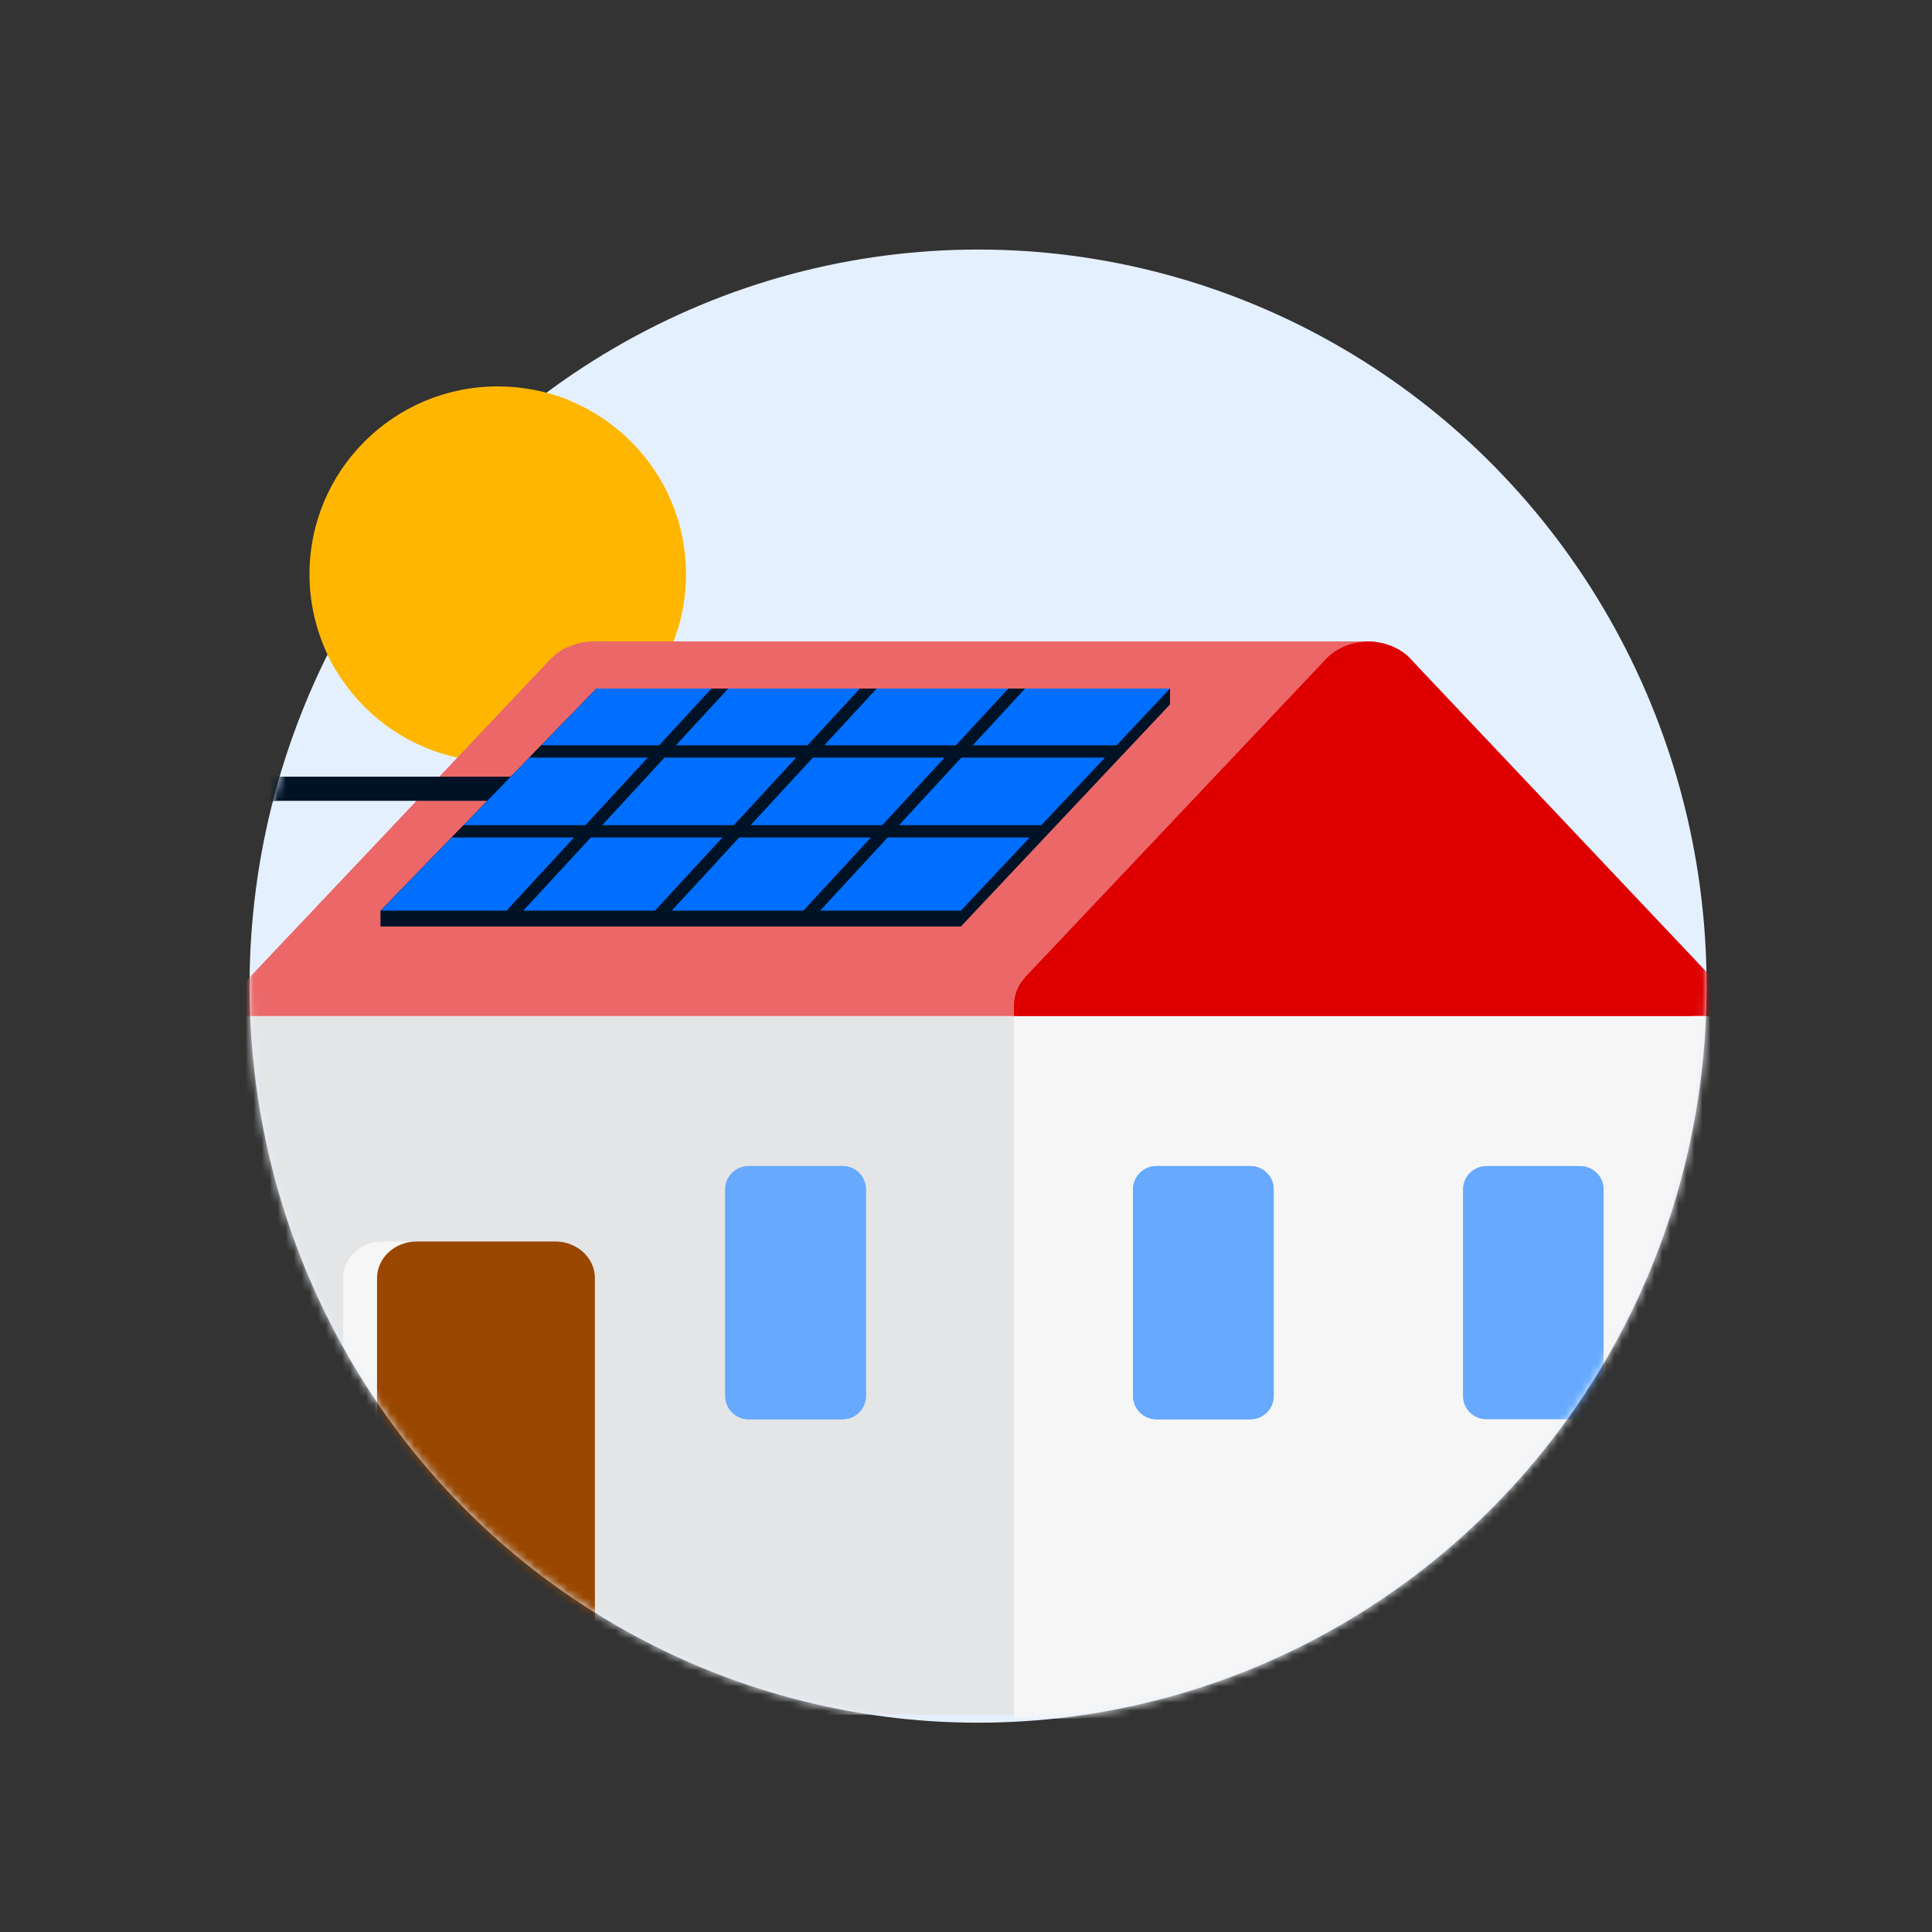
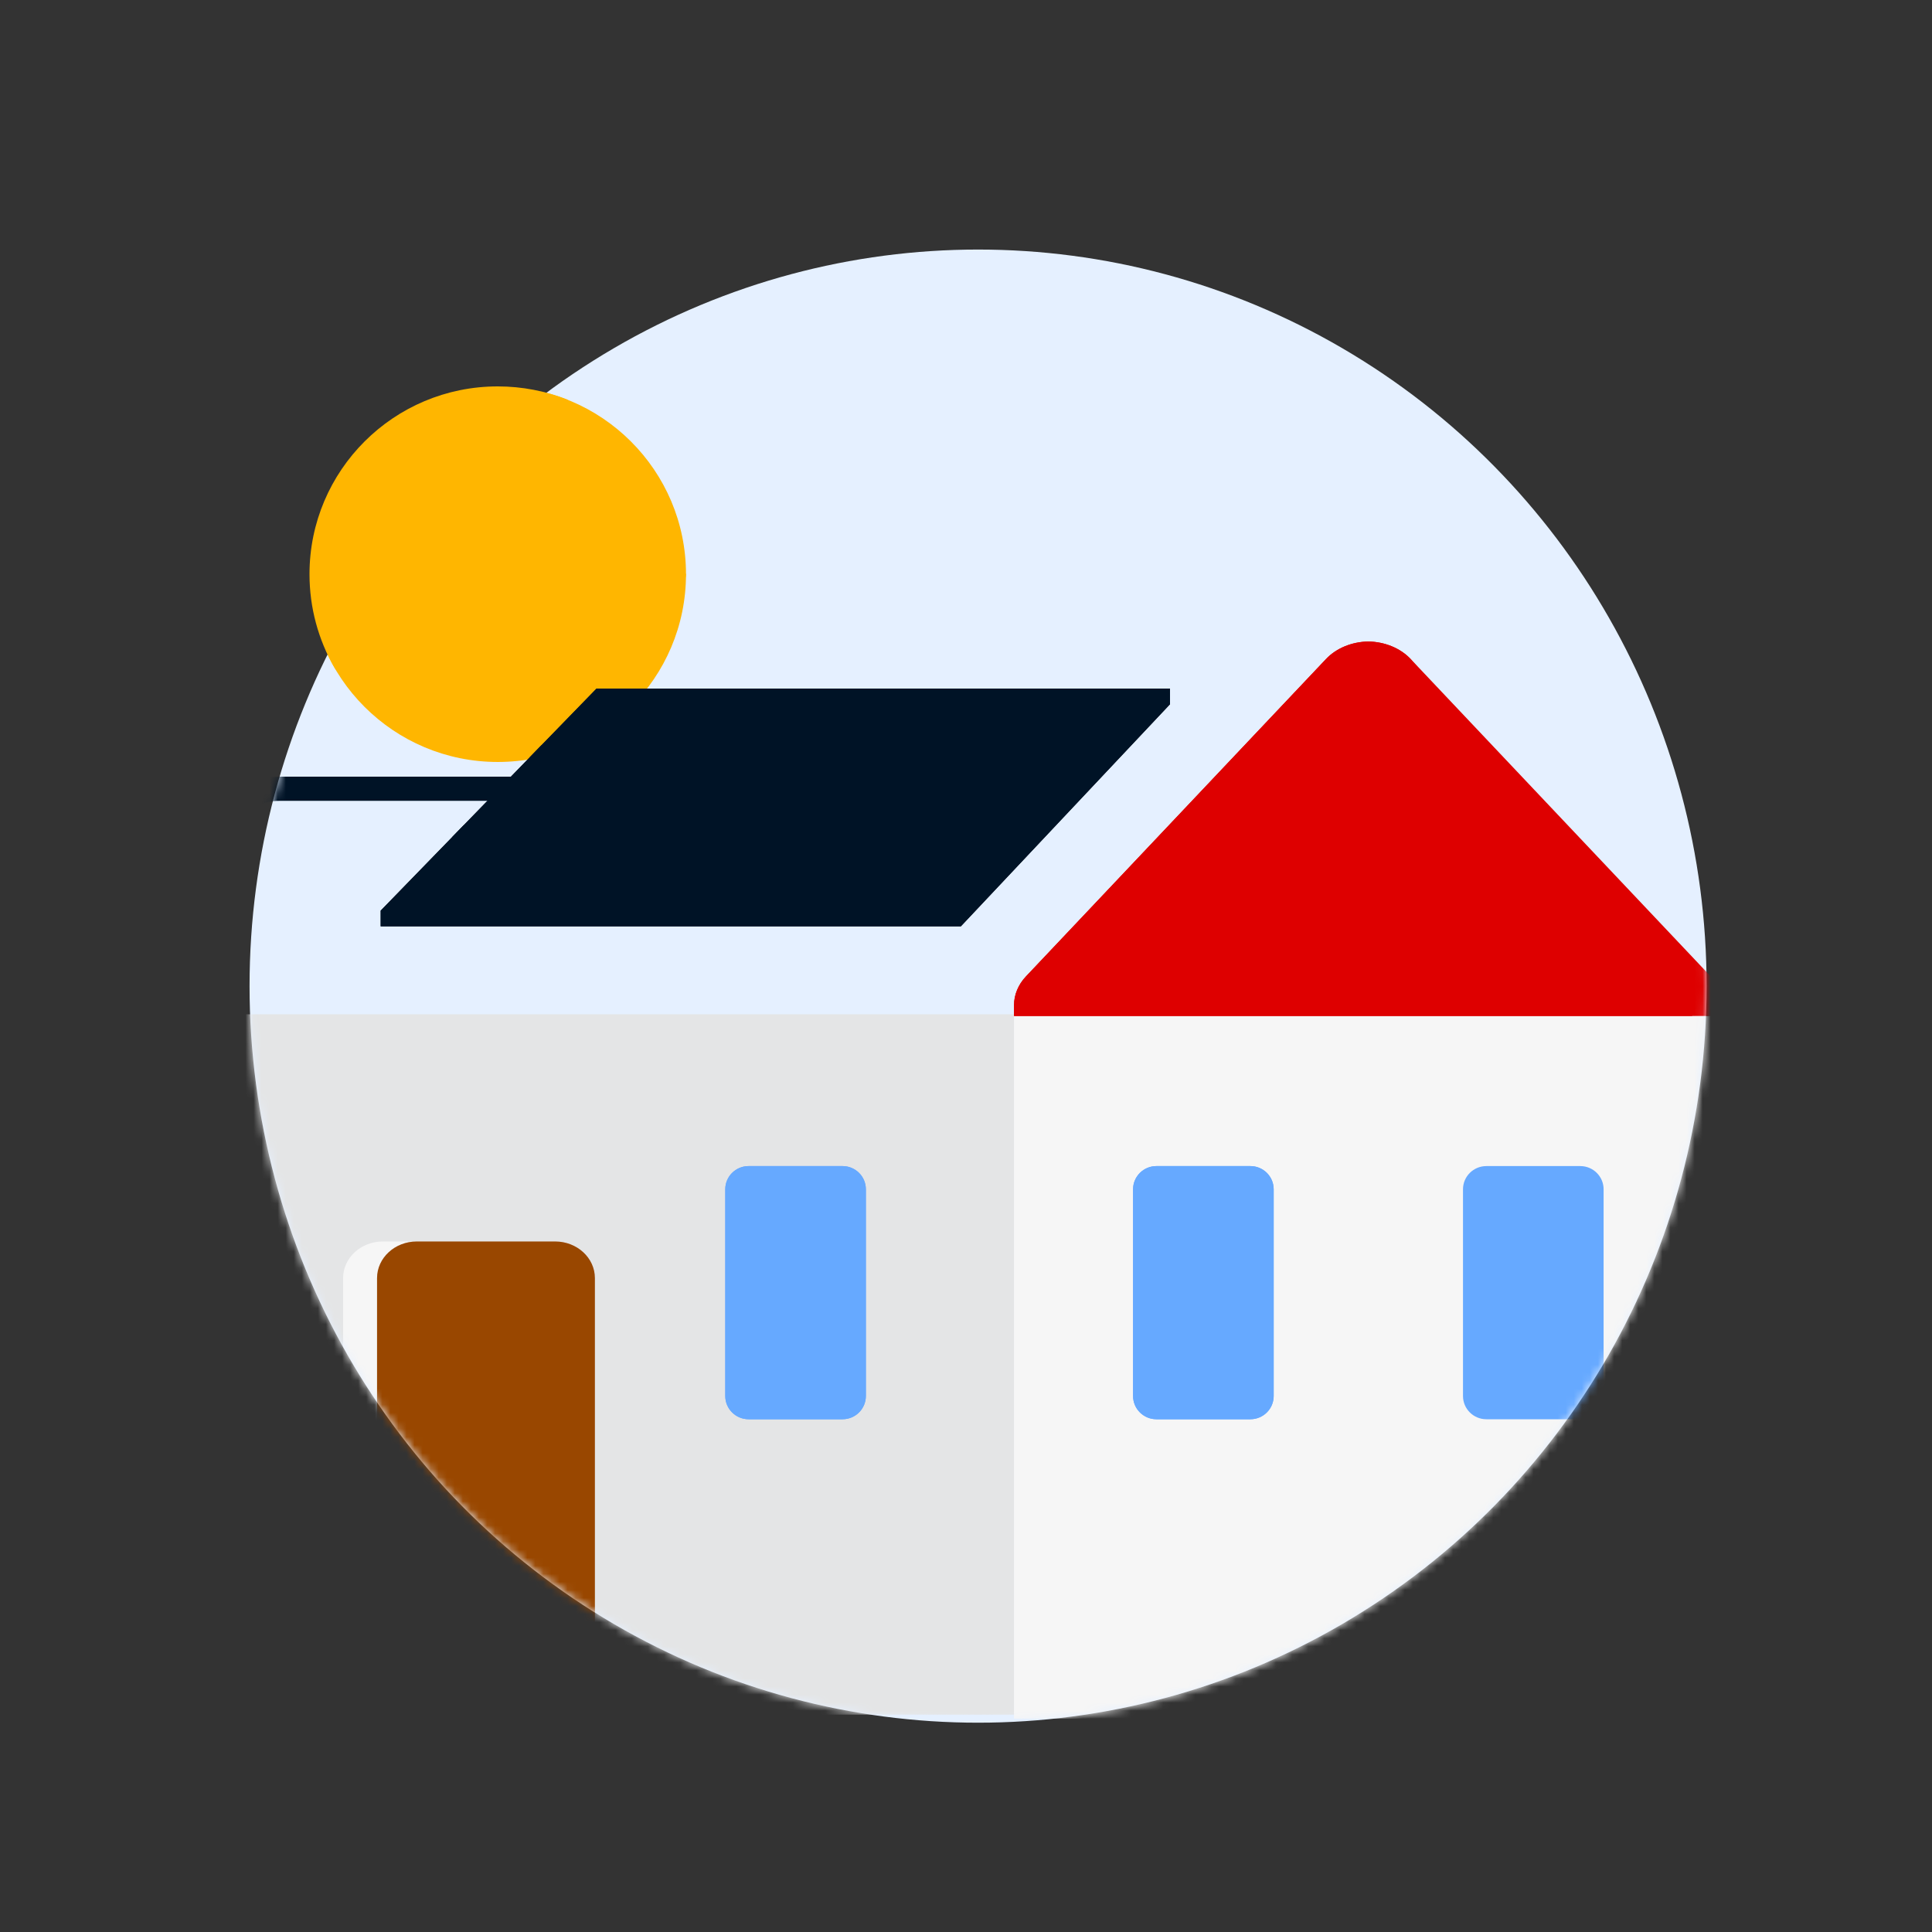
<svg xmlns="http://www.w3.org/2000/svg" width="240" height="240" viewBox="0 0 240 240" fill="none">
  <rect x="0" y="0" width="240" height="240" fill="#333333" stroke="none" />
  <ellipse cx="121.5" cy="122.5" rx="90.5" ry="91.5" fill="#E5F0FF" />
  <mask id="mask0_0_58448" style="mask-type:luminance" maskUnits="userSpaceOnUse" x="31" y="31" width="181" height="183">
    <ellipse cx="121.5" cy="122.5" rx="90.5" ry="91.5" fill="white" />
  </mask>
  <g mask="url(#mask0_0_58448)">
    <rect x="30" y="126" width="96" height="87" fill="#E4E5E6" />
    <path fill-rule="evenodd" clip-rule="evenodd" d="M85.217 71.328C85.217 84.211 74.747 94.655 61.832 94.655C48.917 94.655 38.447 84.211 38.447 71.328C38.447 58.444 48.917 48 61.832 48C74.747 48 85.217 58.444 85.217 71.328Z" fill="#FFB600" />
-     <path fill-rule="evenodd" clip-rule="evenodd" d="M73.781 79.681C71.68 79.681 69.696 80.487 68.393 81.866L31.119 121.294C30.156 122.313 29.631 123.574 29.631 124.871V126.213H125.962V124.871C125.962 123.574 126.487 122.313 127.447 121.294L164.721 81.866C165.998 80.518 167.927 79.722 169.978 79.69C169.938 79.687 169.891 79.681 169.845 79.681H73.781Z" fill="#EB6768" />
    <path fill-rule="evenodd" clip-rule="evenodd" d="M125.963 126.212H214V213.49H125.963V126.212Z" fill="#F6F6F6" />
    <path fill-rule="evenodd" clip-rule="evenodd" d="M164.721 81.868L127.447 121.295C126.486 122.311 125.965 123.572 125.965 124.871V126.21H213.999V124.871C213.999 123.572 213.476 122.311 212.513 121.295L175.238 81.868C173.961 80.516 172.032 79.723 169.981 79.691C167.927 79.723 165.998 80.516 164.721 81.868Z" fill="#DE0000" />
    <path fill-rule="evenodd" clip-rule="evenodd" d="M47.567 154.219C44.834 154.219 42.621 156.257 42.621 158.771V214H46.839V158.771C46.839 156.257 49.053 154.219 51.783 154.219H47.567Z" fill="#F6F6F6" />
    <path fill-rule="evenodd" clip-rule="evenodd" d="M51.782 154.219C49.053 154.219 46.839 156.257 46.839 158.771V214H73.901V158.771C73.901 156.257 71.684 154.219 68.955 154.219H51.782Z" fill="#994700" />
    <path fill-rule="evenodd" clip-rule="evenodd" d="M184.64 144.854C183.039 144.854 181.739 146.145 181.739 147.741V173.417C181.739 175.011 183.039 176.304 184.64 176.304H196.305C197.907 176.304 199.206 175.011 199.206 173.417V147.741C199.206 146.145 197.907 144.854 196.305 144.854H184.64ZM143.656 144.854C142.054 144.854 140.754 146.145 140.754 147.741V173.417C140.754 175.011 142.054 176.304 143.656 176.304H155.321C156.925 176.304 158.222 175.011 158.222 173.417V147.741C158.222 146.145 156.925 144.854 155.321 144.854H143.656ZM92.995 144.854C91.393 144.854 90.094 146.145 90.094 147.741V173.417C90.094 175.011 91.393 176.304 92.995 176.304H104.661C106.265 176.304 107.562 175.011 107.562 173.417V147.741C107.562 146.145 106.265 144.854 104.661 144.854H92.995Z" fill="#66A9FF" />
    <path fill-rule="evenodd" clip-rule="evenodd" d="M64.829 96.482V99.482H34.718C30.825 99.482 27.63 102.732 27.504 106.819L27.5 107.071V180.686C27.5 181.748 28.265 182.597 29.209 182.675L29.352 182.681V185.681C26.729 185.681 24.614 183.548 24.505 180.902L24.5 180.686V107.071C24.5 101.332 28.912 96.638 34.441 96.486L34.718 96.482H64.829Z" fill="#001326" />
    <path fill-rule="evenodd" clip-rule="evenodd" d="M47.289 113.123V115.073H119.36L145.339 87.486V85.535H74.106L47.289 113.123Z" fill="#001326" />
-     <path fill-rule="evenodd" clip-rule="evenodd" d="M88.403 85.535H74.106L67.237 92.6H81.884L88.403 85.535ZM65.781 94.098H80.502L72.734 102.516H57.598L65.781 94.098ZM47.288 113.123L56.142 104.014H71.352L62.947 113.123H47.288ZM125.277 85.535L118.758 92.6H102.361L108.881 85.535H125.277ZM100.32 92.6L106.84 85.535H90.445L83.925 92.6H100.32ZM145.339 85.535L138.685 92.6H120.798L127.318 85.535H145.339ZM73.393 104.014L64.988 113.123H81.384L89.789 104.014H73.393ZM83.424 113.123L91.83 104.014H108.226L99.821 113.123H83.424ZM101.861 113.123H119.359L127.937 104.014H110.267L101.861 113.123ZM74.775 102.516L82.543 94.098H98.939L91.171 102.516H74.775ZM93.212 102.516H109.608L117.375 94.098H100.979L93.212 102.516ZM129.348 102.516H111.648L119.416 94.098H137.274L129.348 102.516Z" fill="#006FFF" />
    <path fill-rule="evenodd" clip-rule="evenodd" d="M109.608 102.516H93.212L100.979 94.099H117.376L109.608 102.516ZM91.171 102.516H74.775L82.543 94.099H98.939L91.171 102.516ZM120.798 92.601L127.318 85.535H125.277L118.758 92.601H102.361L108.881 85.535H106.84L100.32 92.601H83.925L90.445 85.535H88.403L81.884 92.601H67.238L65.782 94.099H80.502L72.734 102.516H57.599L56.143 104.014H71.352L62.947 113.123H64.988L73.393 104.014H89.788L81.384 113.123H83.425L91.83 104.014H108.226L99.821 113.123H101.861L110.267 104.014H127.937L129.348 102.516H111.649L119.416 94.099H137.274L138.685 92.601H120.798Z" fill="#001326" />
  </g>
  <path fill-rule="evenodd" clip-rule="evenodd" d="M85.217 71.328C85.217 77.769 45.537 89.913 41.51 82.877C39.561 79.472 38.447 75.529 38.447 71.328C38.447 58.444 48.917 48 61.832 48C64.892 48 67.815 48.586 70.493 49.652" fill="#FFB600" />
  <path fill-rule="evenodd" clip-rule="evenodd" d="M127.447 121.295C126.486 122.311 125.965 123.572 125.965 124.871V126.21H210.212V124.871C210.212 123.572 210.728 122.311 209.764 121.295H208.726L175.238 81.868C173.961 80.516 172.032 79.723 169.981 79.691C167.927 79.723 165.998 80.516 164.721 81.868L127.447 121.295Z" fill="#DE0000" />
  <path fill-rule="evenodd" clip-rule="evenodd" d="M143.656 144.854C142.054 144.854 140.754 146.145 140.754 147.741V173.417C140.754 175.011 142.054 176.304 143.656 176.304H155.321C156.925 176.304 158.222 175.011 158.222 173.417V147.741C158.222 146.145 156.925 144.854 155.321 144.854H143.656ZM92.995 144.854C91.393 144.854 90.094 146.145 90.094 147.741V173.417C90.094 175.011 91.393 176.304 92.995 176.304H104.661C106.265 176.304 107.562 175.011 107.562 173.417V147.741C107.562 146.145 106.265 144.854 104.661 144.854H92.995Z" fill="#66A9FF" />
  <path fill-rule="evenodd" clip-rule="evenodd" d="M47.288 113.123V115.073H119.359L145.338 87.486V85.535H74.105L47.288 113.123Z" fill="#001326" />
-   <path fill-rule="evenodd" clip-rule="evenodd" d="M88.403 85.535H74.106L67.237 92.6H81.884L88.403 85.535ZM65.781 94.098H80.502L72.734 102.516H57.598L65.781 94.098ZM47.288 113.123L56.142 104.014H71.352L62.947 113.123H47.288ZM125.277 85.535L118.758 92.6H102.361L108.881 85.535H125.277ZM100.32 92.6L106.84 85.535H90.445L83.925 92.6H100.32ZM145.339 85.535L138.685 92.6H120.798L127.318 85.535H145.339ZM73.393 104.014L64.988 113.123H81.384L89.789 104.014H73.393ZM83.424 113.123L91.83 104.014H108.226L99.821 113.123H83.424ZM101.861 113.123H119.359L127.937 104.014H110.267L101.861 113.123ZM74.775 102.516L82.543 94.098H98.939L91.171 102.516H74.775ZM93.212 102.516H109.608L117.375 94.098H100.979L93.212 102.516ZM129.348 102.516H111.648L119.416 94.098H137.274L129.348 102.516Z" fill="#006FFF" />
-   <path fill-rule="evenodd" clip-rule="evenodd" d="M109.608 102.516H93.212L100.979 94.099H117.376L109.608 102.516ZM91.171 102.516H74.775L82.543 94.099H98.939L91.171 102.516ZM120.798 92.601L127.318 85.535H125.277L118.758 92.601H102.361L108.881 85.535H106.84L100.32 92.601H83.925L90.445 85.535H88.403L81.884 92.601H67.238L65.782 94.099H80.502L72.734 102.516H57.599L56.143 104.014H71.352L62.947 113.123H64.988L73.393 104.014H89.788L81.384 113.123H83.425L91.83 104.014H108.226L99.821 113.123H101.861L110.267 104.014H127.937L129.348 102.516H111.649L119.416 94.099H137.274L138.685 92.601H120.798Z" fill="#001326" />
</svg>